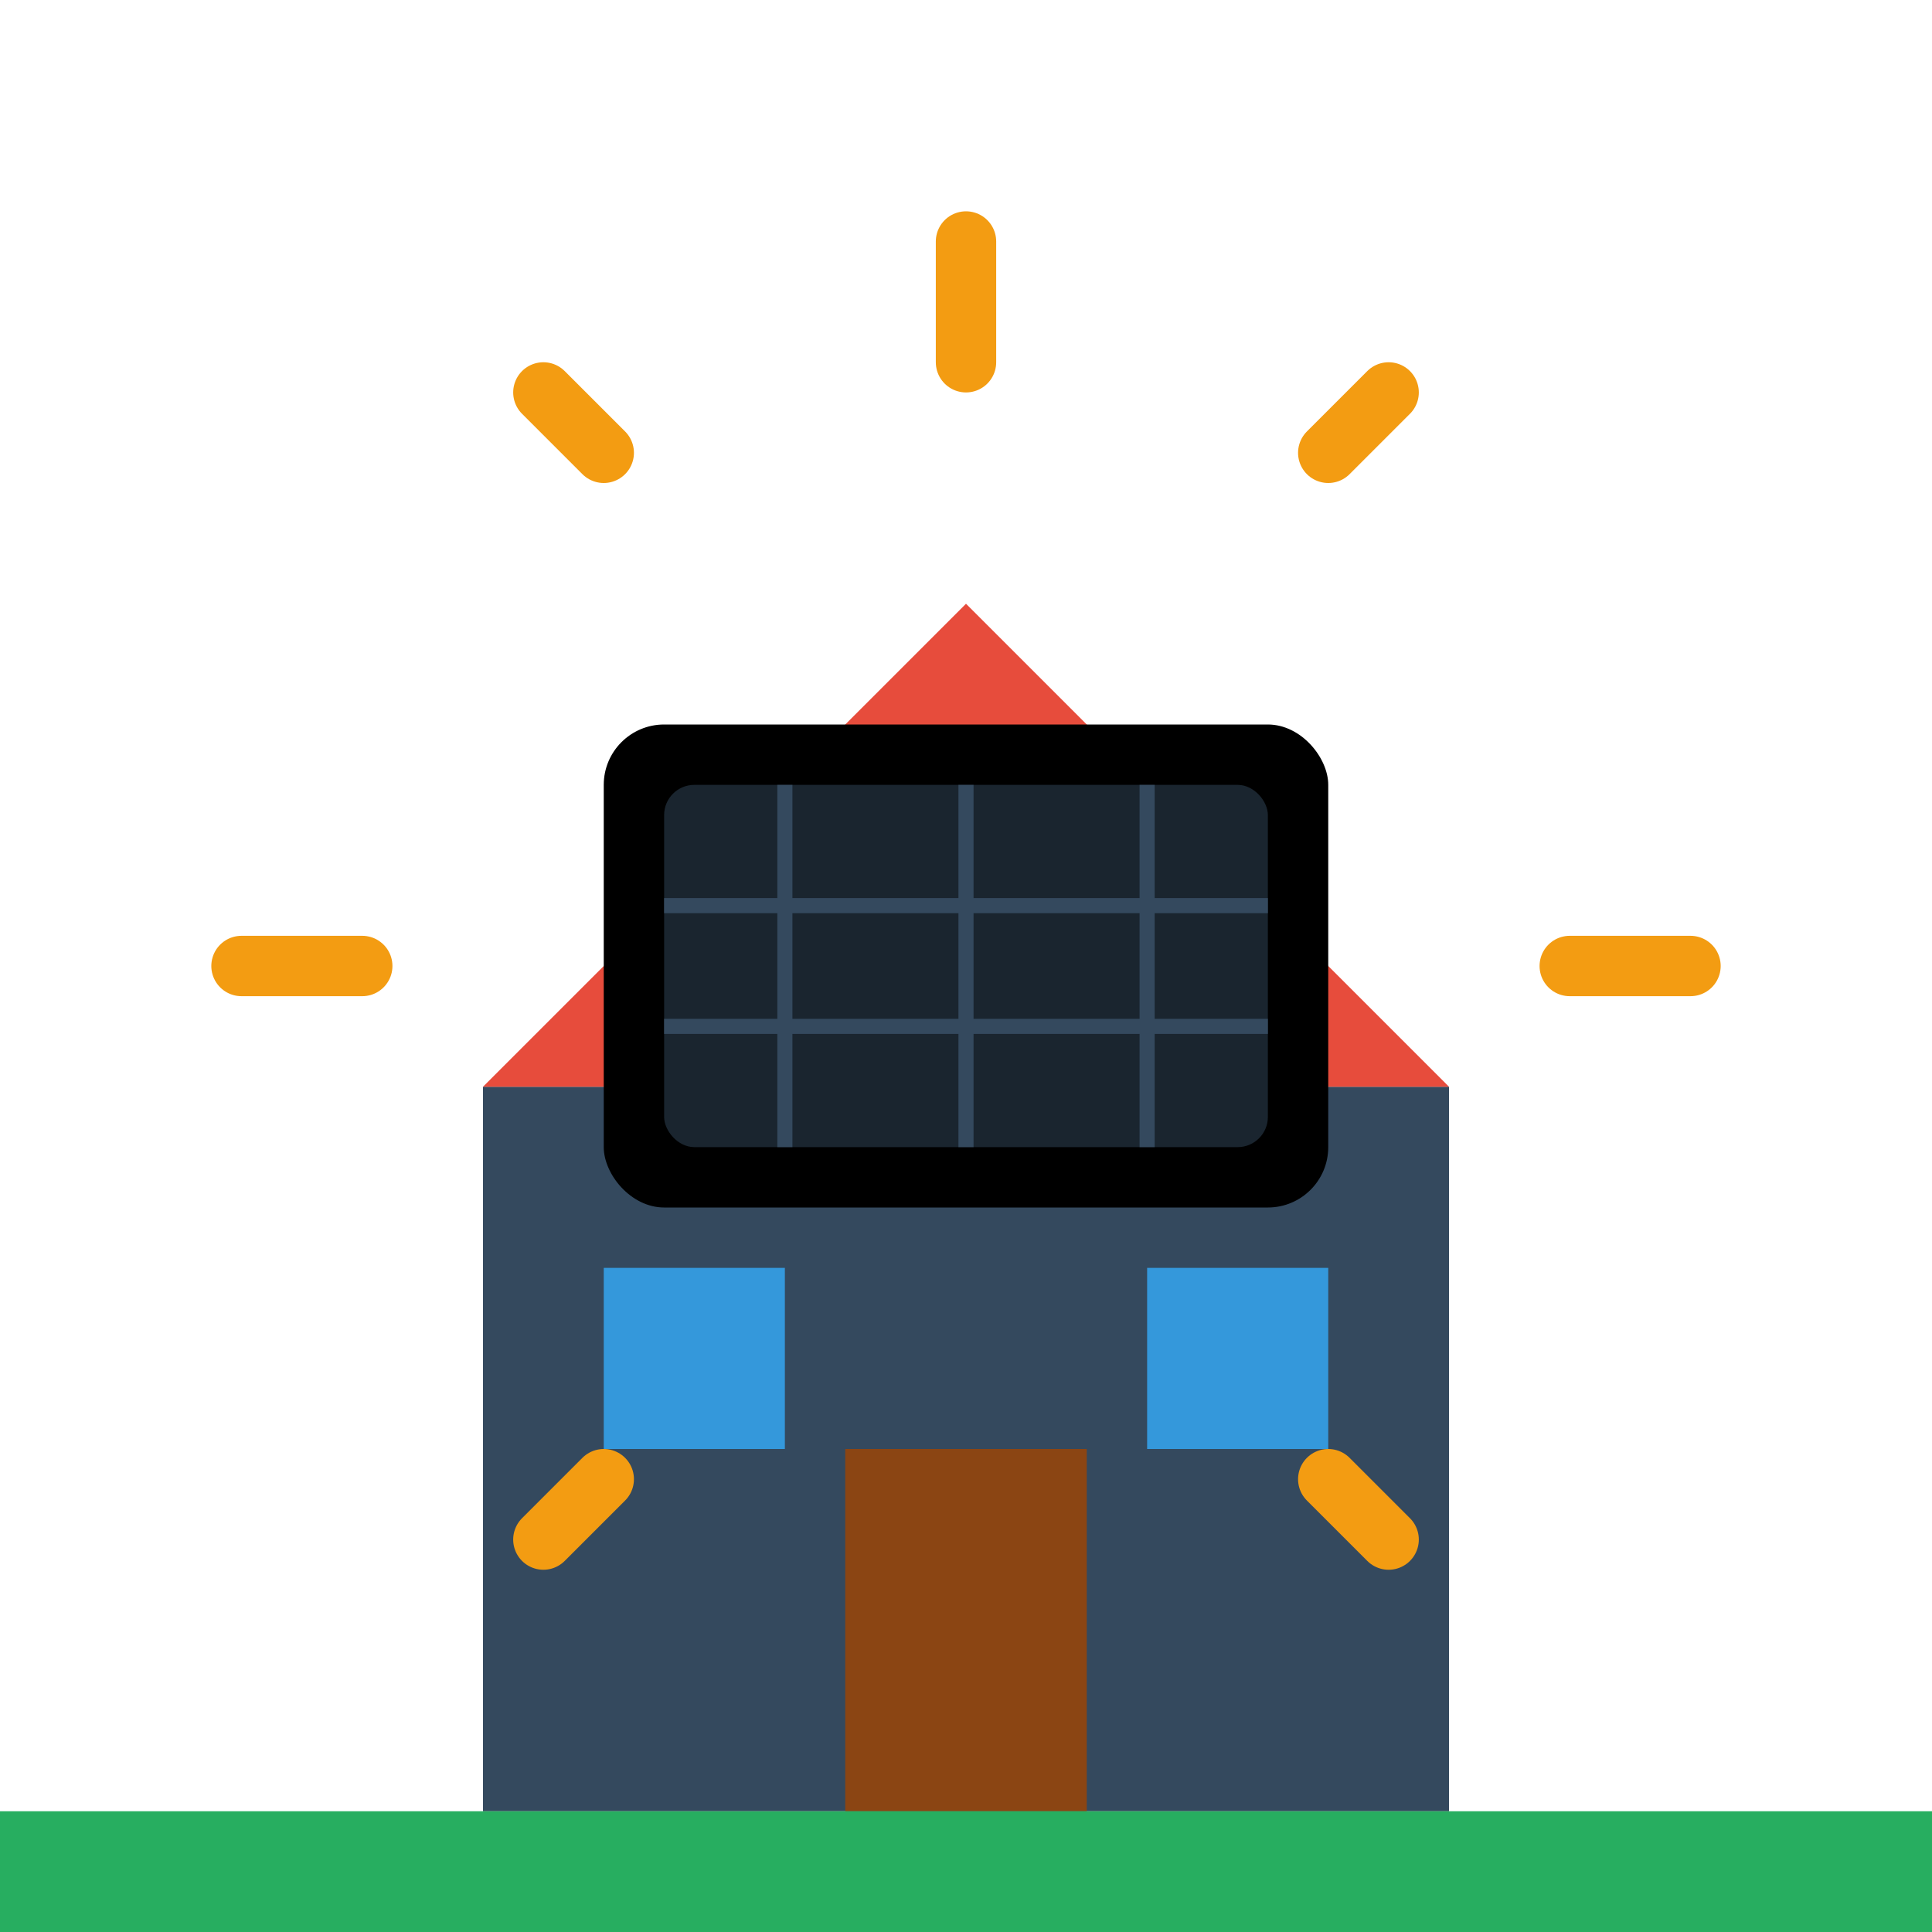
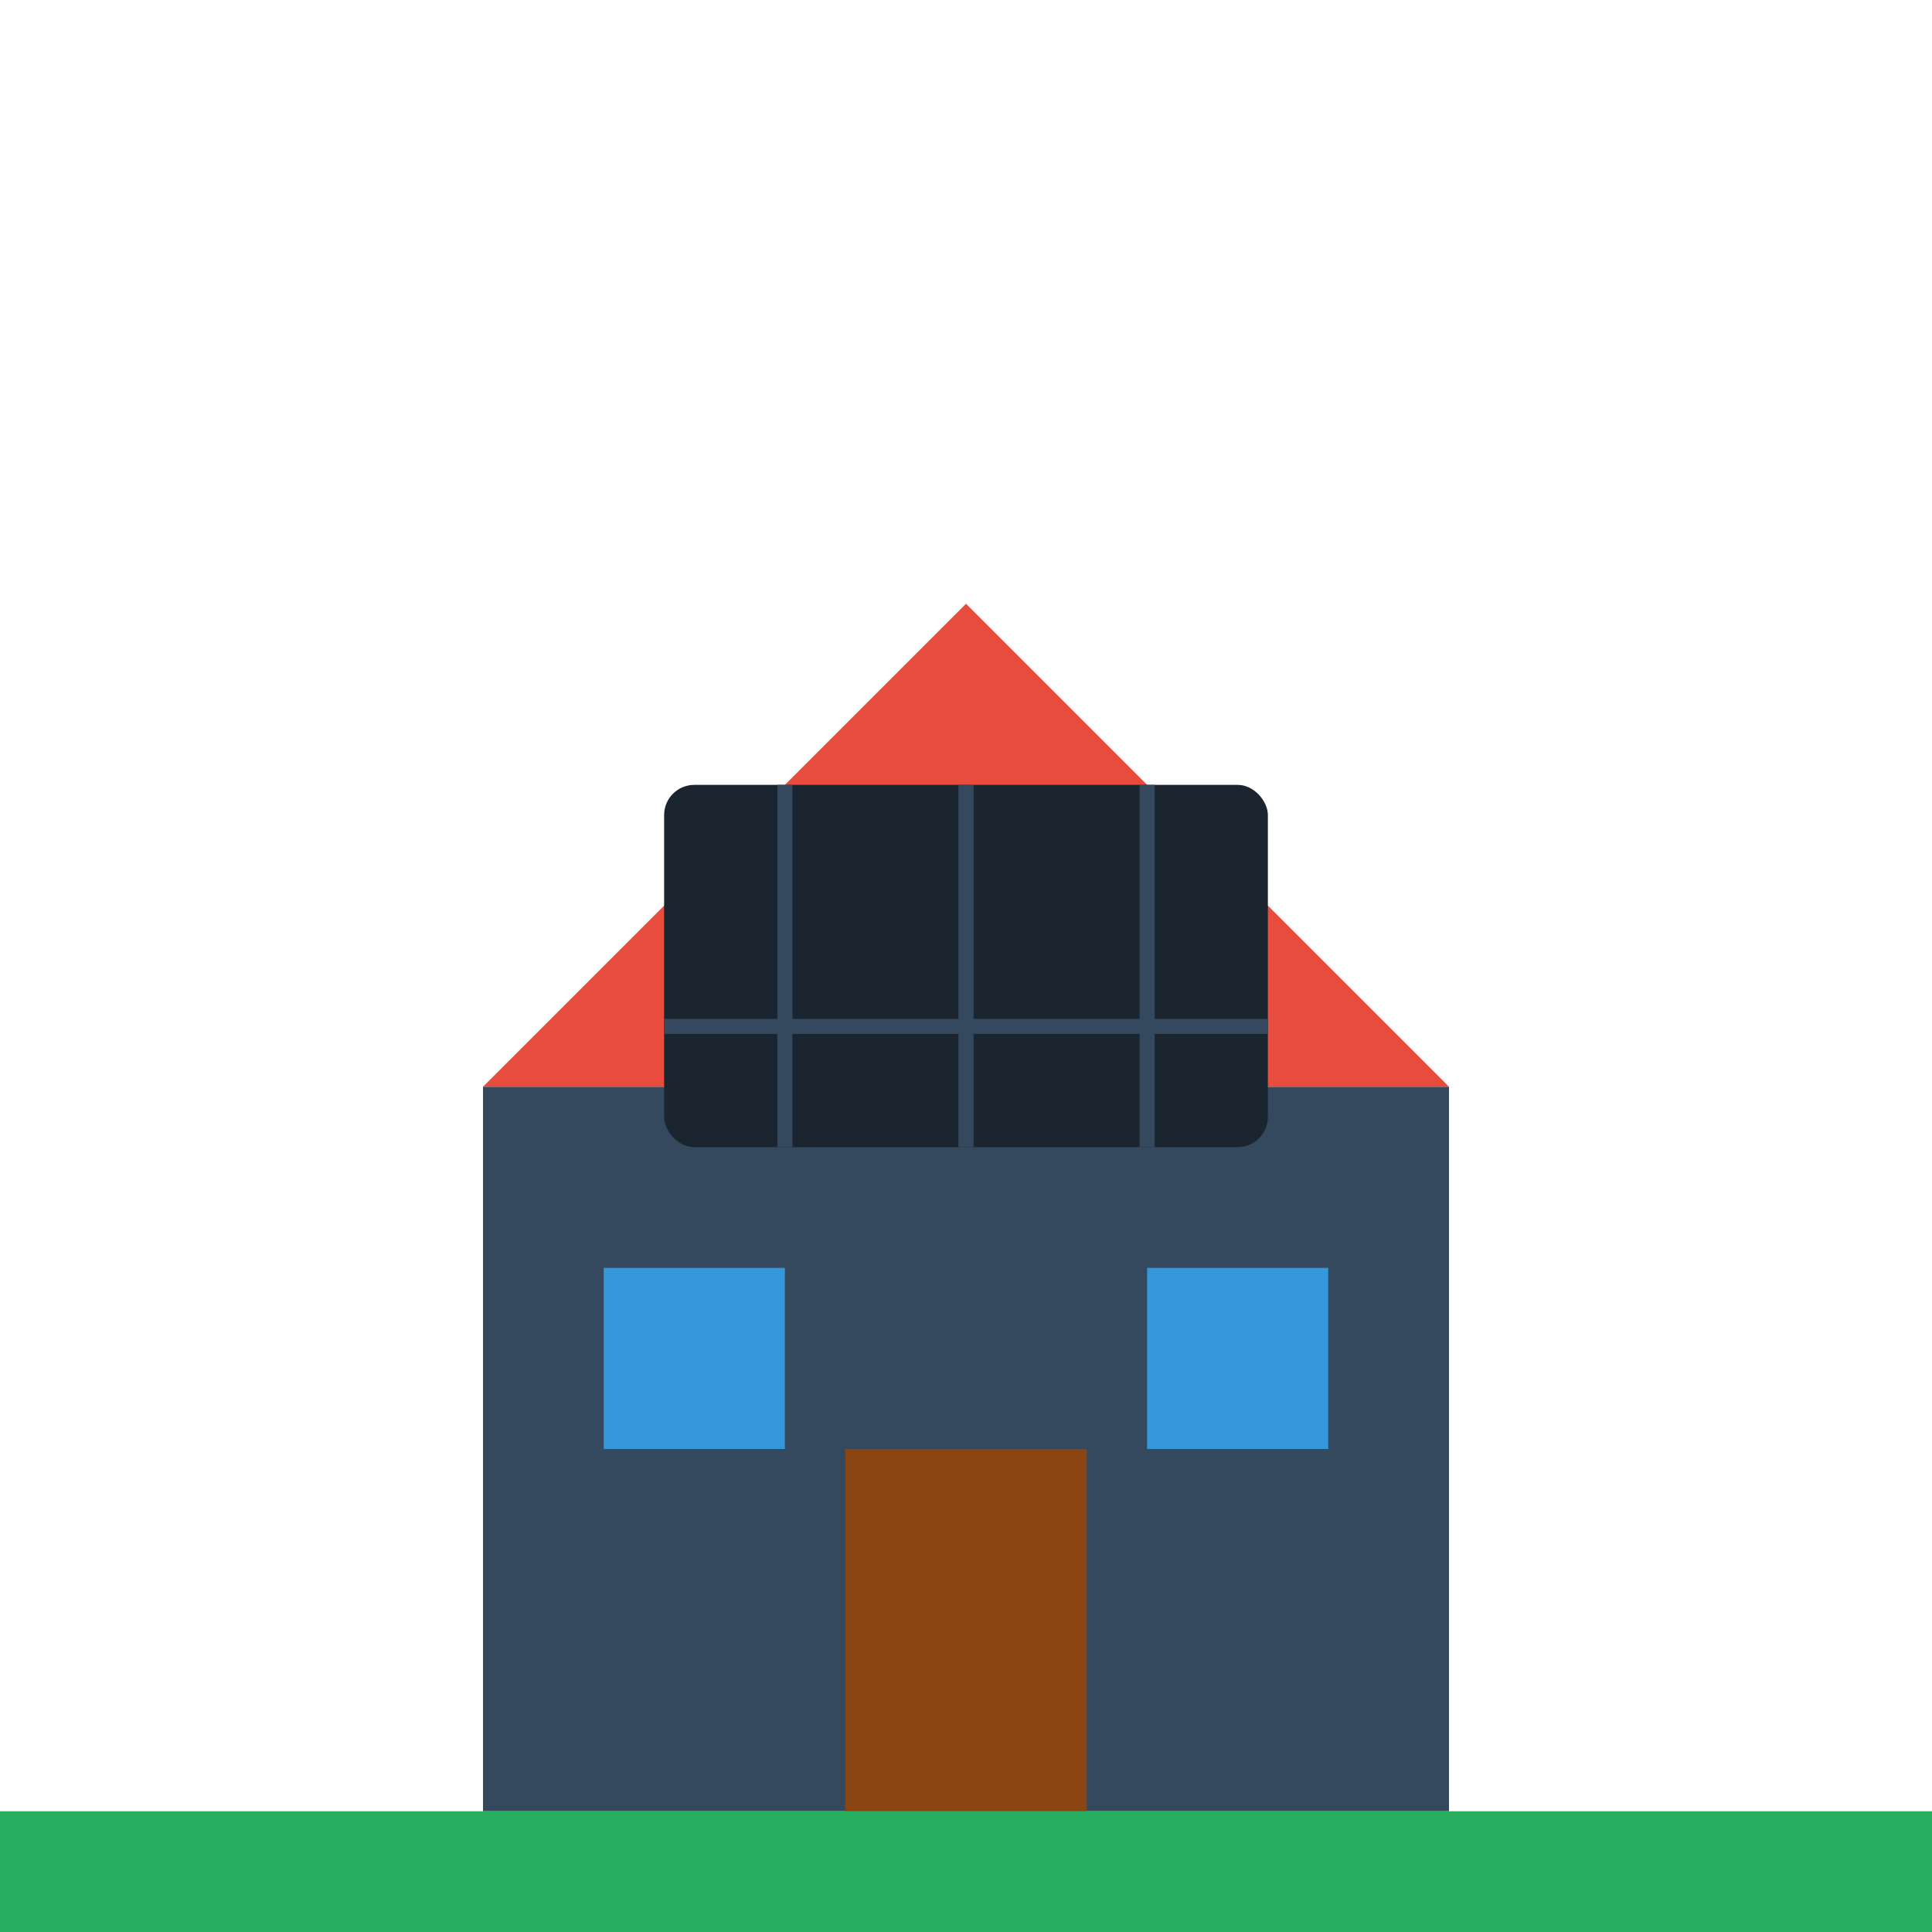
<svg xmlns="http://www.w3.org/2000/svg" width="64" height="64" viewBox="0 0 64 64" fill="none">
-   <rect width="64" height="64" fill="none" />
  <rect x="16" y="36" width="32" height="24" fill="#34495E" />
  <polygon points="16,36 32,20 48,36" fill="#E74C3C" />
-   <rect x="20" y="24" width="24" height="16" fill="#000" rx="2" />
  <rect x="22" y="26" width="20" height="12" fill="#1A252F" rx="1" />
  <line x1="26" y1="26" x2="26" y2="38" stroke="#34495E" stroke-width="0.5" />
  <line x1="32" y1="26" x2="32" y2="38" stroke="#34495E" stroke-width="0.5" />
  <line x1="38" y1="26" x2="38" y2="38" stroke="#34495E" stroke-width="0.5" />
-   <line x1="22" y1="30" x2="42" y2="30" stroke="#34495E" stroke-width="0.5" />
  <line x1="22" y1="34" x2="42" y2="34" stroke="#34495E" stroke-width="0.5" />
  <rect x="28" y="48" width="8" height="12" fill="#8B4513" />
  <rect x="20" y="42" width="6" height="6" fill="#3498DB" />
  <rect x="38" y="42" width="6" height="6" fill="#3498DB" />
-   <path d="M32 12L32 8M44 15L46 13M52 32L56 32M44 49L46 51M20 15L18 13M12 32L8 32M20 49L18 51" stroke="#F39C12" stroke-width="2" stroke-linecap="round" />
  <rect x="0" y="60" width="64" height="4" fill="#27AE60" />
</svg>